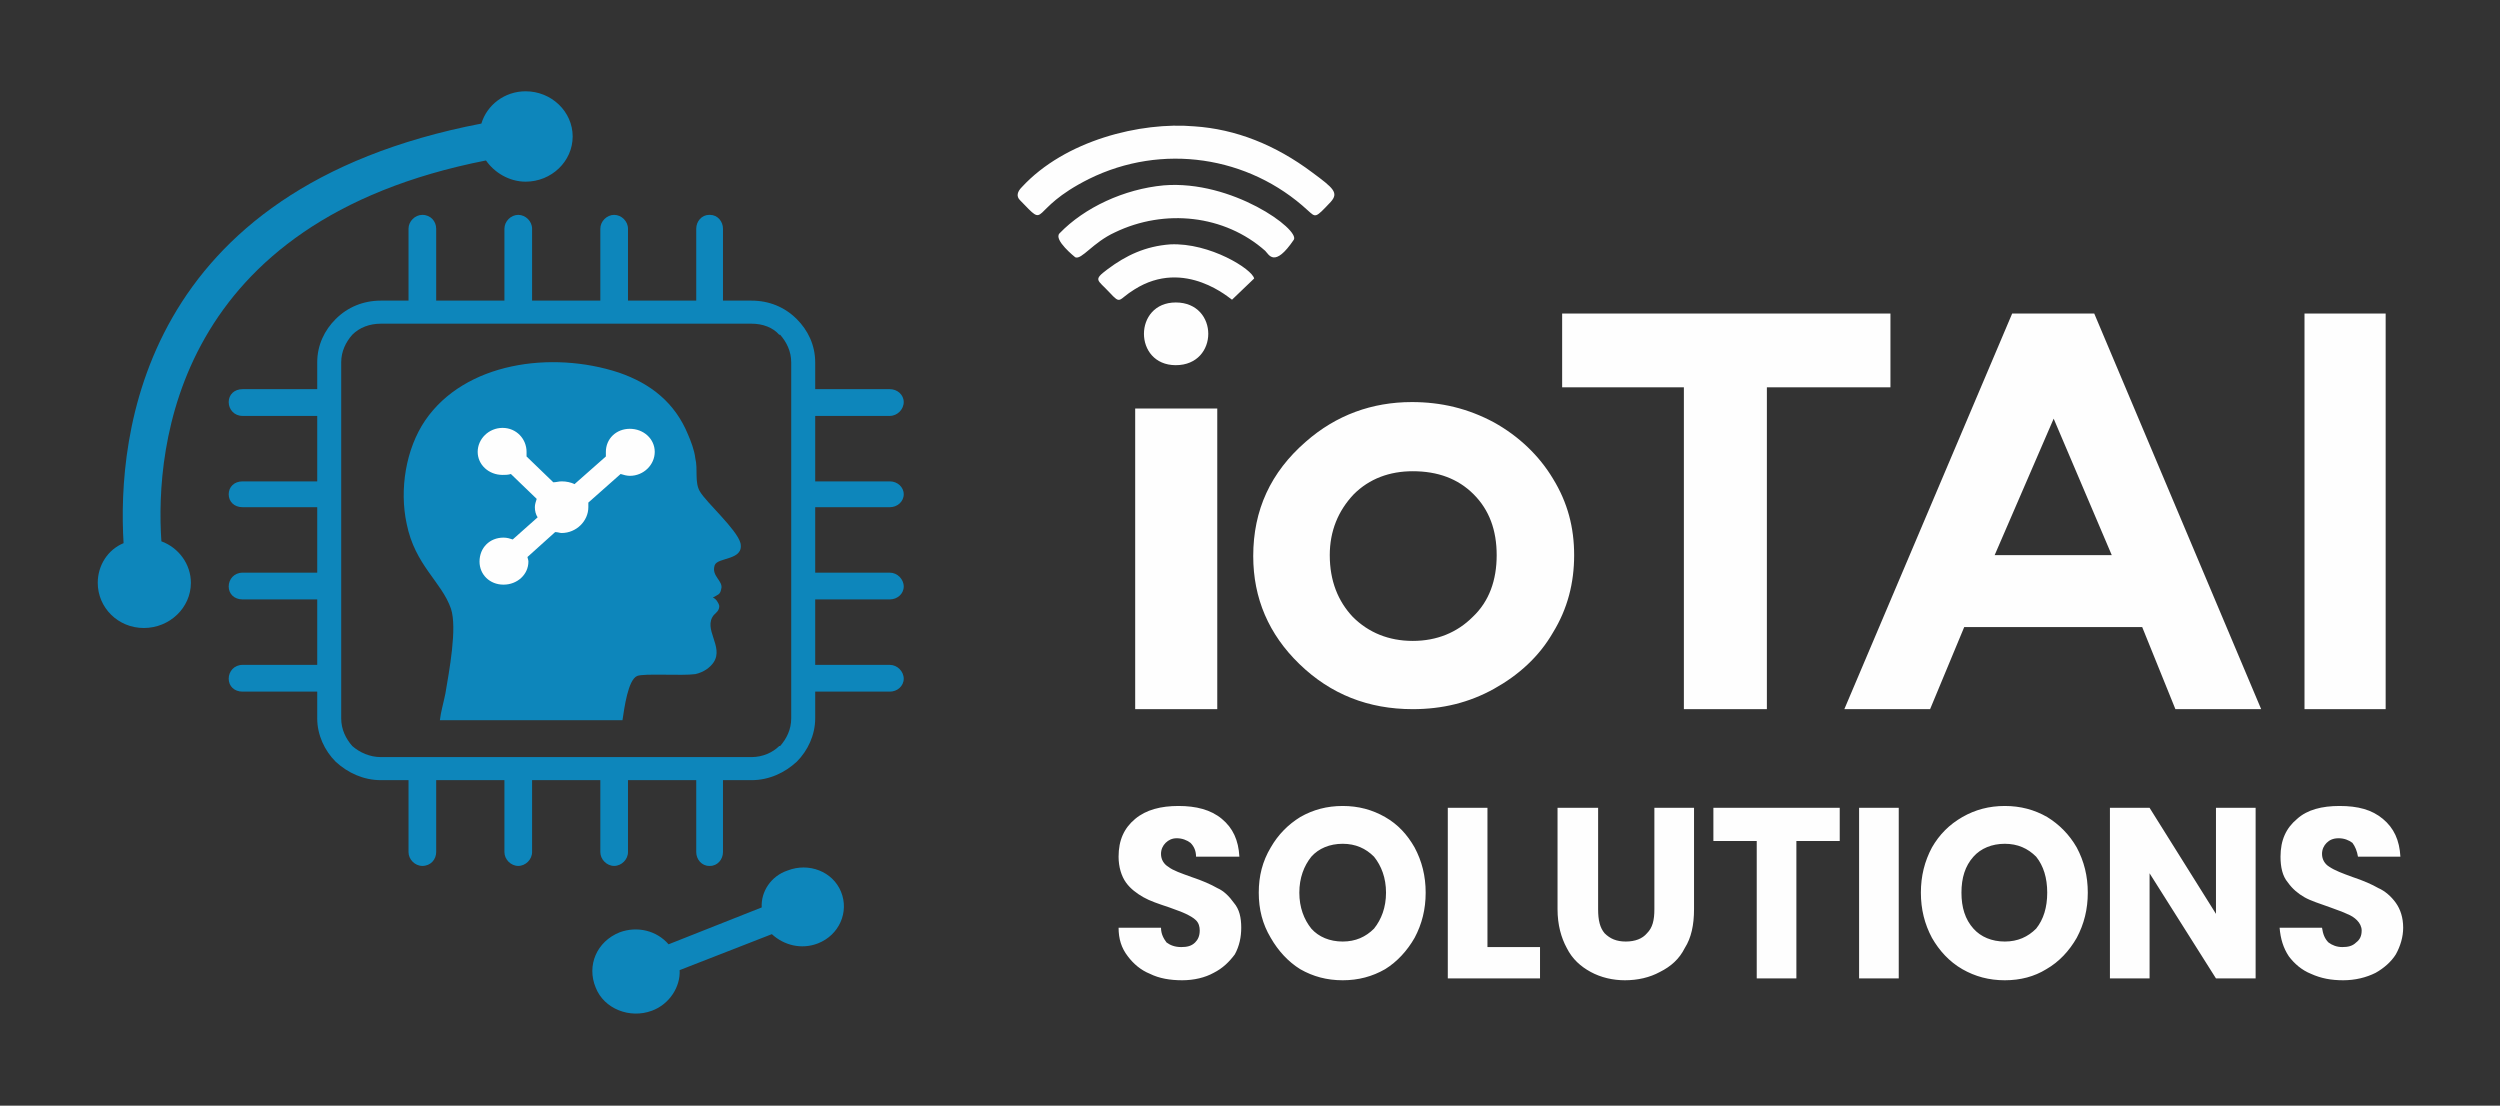
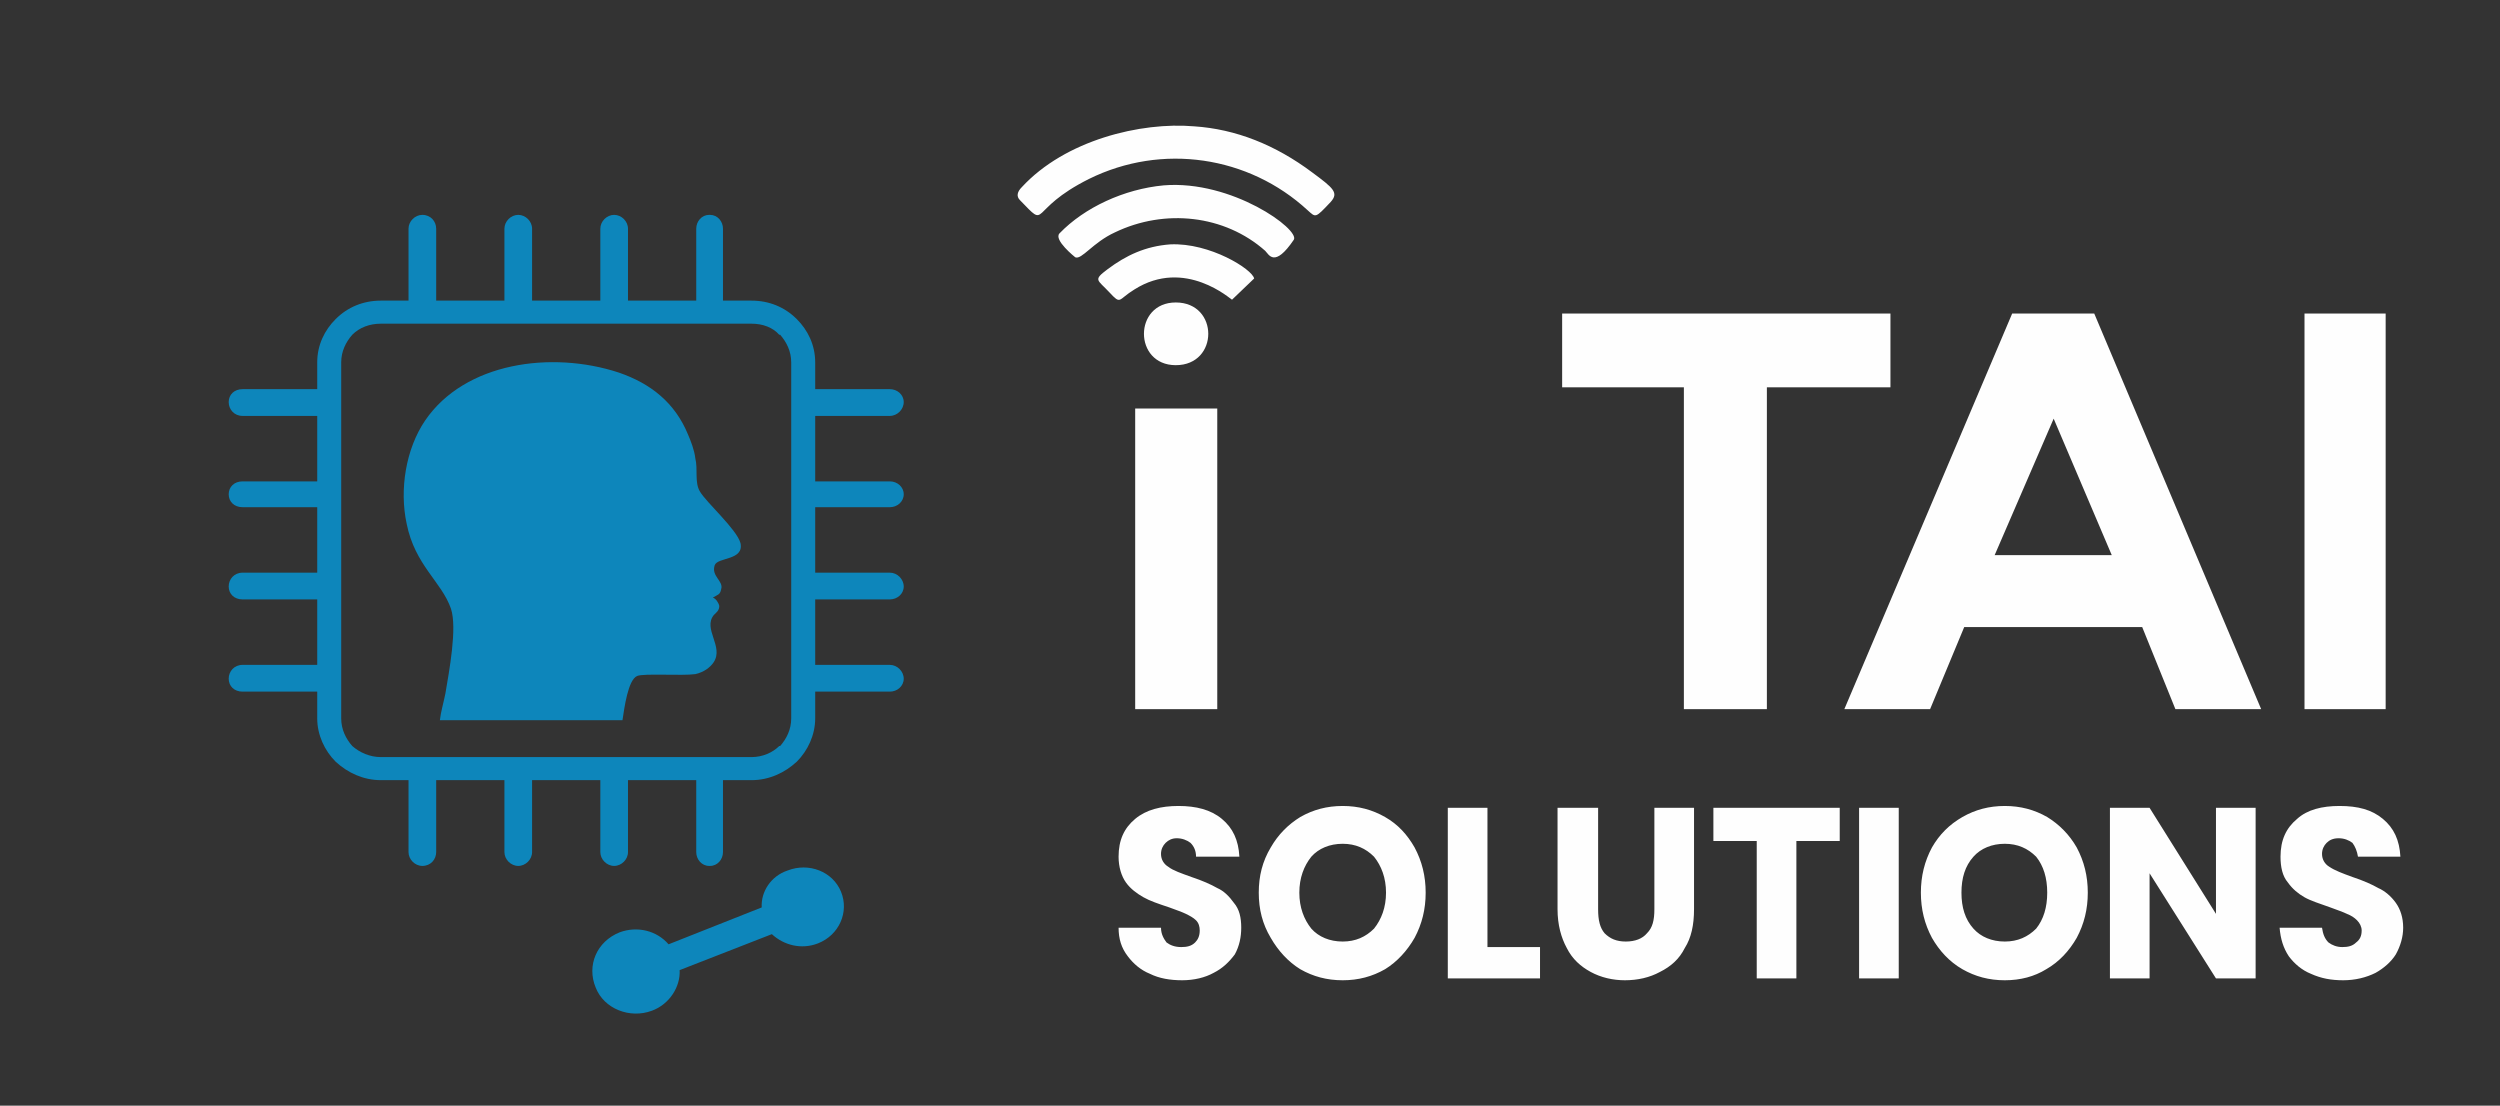
<svg xmlns="http://www.w3.org/2000/svg" xml:space="preserve" width="2.711in" height="1.199in" version="1.1" style="shape-rendering:geometricPrecision; text-rendering:geometricPrecision; image-rendering:optimizeQuality; fill-rule:evenodd; clip-rule:evenodd" viewBox="0 0 2711 1199">
  <rect x="0" y="0" width="2711" height="1199" fill="#333333" stroke="none" />
  <defs>
    <style type="text/css">
   
    .fil0 {fill:none}
    .fil3 {fill:#FEFEFE}
    .fil2 {fill:#0D86BB}
    .fil4 {fill:#FEFEFE;fill-rule:nonzero}
    .fil1 {fill:#0D86BB;fill-rule:nonzero}
   
  </style>
    <clipPath id="id0">
-       <path d="M675 781l-198 0c1,-9 4,-19 6,-29 4,-24 13,-71 6,-92 -10,-29 -39,-47 -48,-92 -8,-37 -1,-81 20,-112 43,-63 137,-76 210,-52 35,12 61,33 75,67 3,7 7,17 8,26 3,12 -1,26 5,36 7,12 40,41 44,56 4,19 -25,15 -28,24 -4,12 10,17 7,26 -1,6 -4,6 -9,9 3,1 6,5 7,9 0,5 -3,7 -6,10 -12,15 11,34 0,51 -4,6 -11,11 -20,13 -14,2 -56,-1 -63,2 -10,4 -14,35 -16,48z" />
-     </clipPath>
+       </clipPath>
  </defs>
  <g id="Layer_x0020_1">
    <g id="_2504446989456">
      <rect class="fil0" width="2711" height="1199" />
      <g>
        <g>
          <path class="fil1" d="M413 326l30 0 0 -78c0,-8 7,-15 15,-15l0 0c9,0 15,7 15,15l0 78 74 0 0 -78c0,-8 7,-15 15,-15l0 0c8,0 15,7 15,15l0 78 74 0 0 -78c0,-8 7,-15 15,-15l0 0c8,0 15,7 15,15l0 78 74 0 0 -78c0,-8 6,-15 14,-15l1 0c8,0 14,7 14,15l0 78 31 0c19,0 36,7 49,20l0 0c12,12 20,28 20,47l0 29 81 0c8,0 15,6 15,14l0 0c0,8 -7,15 -15,15l-81 0 0 71 81 0c8,0 15,6 15,14l0 0c0,8 -7,14 -15,14l-81 0 0 71 81 0c8,0 15,7 15,15l0 0c0,8 -7,14 -15,14l-81 0 0 71 81 0c8,0 15,7 15,15l0 0c0,8 -7,14 -15,14l-81 0 0 29c0,18 -8,35 -20,47l0 0c-13,12 -30,20 -49,20l-31 0 0 78c0,8 -6,15 -14,15l-1 0c-8,0 -14,-7 -14,-15l0 -78 -74 0 0 78c0,8 -7,15 -15,15l0 0c-8,0 -15,-7 -15,-15l0 -78 -74 0 0 78c0,8 -7,15 -15,15l0 0c-8,0 -15,-7 -15,-15l0 -78 -74 0 0 78c0,8 -6,15 -15,15l0 0c-8,0 -15,-7 -15,-15l0 -78 -30 0c-19,0 -36,-8 -49,-20l0 0c-12,-12 -20,-29 -20,-47l0 -29 -81 0c-9,0 -15,-6 -15,-14l0 0c0,-8 6,-15 15,-15l81 0 0 -71 -81 0c-9,0 -15,-6 -15,-14l0 0c0,-8 6,-15 15,-15l81 0 0 -71 -81 0c-9,0 -15,-6 -15,-14l0 0c0,-8 6,-14 15,-14l81 0 0 -71 -81 0c-9,0 -15,-7 -15,-15l0 0c0,-8 6,-14 15,-14l81 0 0 -29c0,-19 8,-35 20,-47l0 0c13,-13 30,-20 49,-20zm402 25l-31 0 -29 0 -74 0 -30 0 -74 0 -30 0 -74 0 -30 0 -30 0c-12,0 -23,4 -31,12l0 0c-7,8 -12,18 -12,30l0 29 0 29 0 71 0 28 0 71 0 29 0 71 0 29 0 29c0,12 5,22 12,30l0 0c8,7 19,12 31,12l30 0 30 0 74 0 30 0 74 0 30 0 74 0 29 0 31 0c12,0 23,-5 30,-12l1 0c7,-8 12,-18 12,-30l0 -29 0 -29 0 -71 0 -29 0 -71 0 -28 0 -71 0 -29 0 -29c0,-12 -5,-22 -12,-30l-1 0c-7,-8 -18,-12 -30,-12z" />
          <path class="fil2" d="M672 1011c19,-7 40,-2 53,13l101 -40c-1,-17 10,-34 28,-40 23,-9 49,1 58,23 9,22 -2,47 -25,56 -18,7 -37,2 -50,-10l-100 39c1,18 -11,37 -30,44 -24,9 -52,-2 -61,-25 -10,-24 1,-50 26,-60z" />
-           <path class="fil2" d="M570 99c28,0 51,22 51,49 0,27 -23,49 -51,49 -18,0 -34,-10 -43,-23 -336,66 -359,309 -352,413 19,7 32,25 32,45 0,27 -23,49 -51,49 -28,0 -50,-22 -50,-49 0,-19 11,-36 28,-43 -7,-117 19,-384 388,-455 6,-20 25,-35 48,-35z" />
          <path class="fil2" d="M675 781l-198 0c1,-9 4,-19 6,-29 4,-24 13,-71 6,-92 -10,-29 -39,-47 -48,-92 -8,-37 -1,-81 20,-112 43,-63 137,-76 210,-52 35,12 61,33 75,67 3,7 7,17 8,26 3,12 -1,26 5,36 7,12 40,41 44,56 4,19 -25,15 -28,24 -4,12 10,17 7,26 -1,6 -4,6 -9,9 3,1 6,5 7,9 0,5 -3,7 -6,10 -12,15 11,34 0,51 -4,6 -11,11 -20,13 -14,2 -56,-1 -63,2 -10,4 -14,35 -16,48z" />
          <g style="clip-path:url(#id0)">
            <g>
-               <path id="1" class="fil3" d="M546 583c4,0 7,1 10,2l27 -24c-2,-3 -3,-7 -3,-11 0,-3 1,-6 2,-9l-28 -27c-3,1 -6,1 -9,1 -15,0 -27,-11 -27,-25 0,-14 12,-26 27,-26 15,0 26,12 26,26 0,1 0,3 0,5l29 28c3,0 6,-1 9,-1 5,0 10,1 14,3l34 -30c0,-2 0,-3 0,-5 0,-14 11,-25 26,-25 15,0 27,11 27,25 0,14 -12,26 -27,26 -3,0 -7,-1 -10,-2l-35 31c0,2 0,3 0,5 0,15 -13,28 -29,28 -2,0 -4,-1 -7,-1l-30 27c0,1 1,3 1,5 0,14 -12,25 -27,25 -15,0 -26,-11 -26,-25 0,-15 11,-26 26,-26z" />
+               <path id="1" class="fil3" d="M546 583c4,0 7,1 10,2l27 -24c-2,-3 -3,-7 -3,-11 0,-3 1,-6 2,-9l-28 -27c-3,1 -6,1 -9,1 -15,0 -27,-11 -27,-25 0,-14 12,-26 27,-26 15,0 26,12 26,26 0,1 0,3 0,5l29 28l34 -30c0,-2 0,-3 0,-5 0,-14 11,-25 26,-25 15,0 27,11 27,25 0,14 -12,26 -27,26 -3,0 -7,-1 -10,-2l-35 31c0,2 0,3 0,5 0,15 -13,28 -29,28 -2,0 -4,-1 -7,-1l-30 27c0,1 1,3 1,5 0,14 -12,25 -27,25 -15,0 -26,-11 -26,-25 0,-15 11,-26 26,-26z" />
            </g>
          </g>
          <path class="fil0" d="M675 781l-198 0c1,-9 4,-19 6,-29 4,-24 13,-71 6,-92 -10,-29 -39,-47 -48,-92 -8,-37 -1,-81 20,-112 43,-63 137,-76 210,-52 35,12 61,33 75,67 3,7 7,17 8,26 3,12 -1,26 5,36 7,12 40,41 44,56 4,19 -25,15 -28,24 -4,12 10,17 7,26 -1,6 -4,6 -9,9 3,1 6,5 7,9 0,5 -3,7 -6,10 -12,15 11,34 0,51 -4,6 -11,11 -20,13 -14,2 -56,-1 -63,2 -10,4 -14,35 -16,48z" />
        </g>
        <g>
          <g>
            <g>
              <polygon class="fil4" points="1231,443 1320,443 1320,769 1231,769 " />
-               <path class="fil4" d="M1531 436c32,0 61,7 89,22 27,15 49,36 64,61 16,26 23,53 23,83 0,30 -7,58 -23,84 -15,26 -37,46 -64,61 -27,15 -56,22 -88,22 -48,0 -89,-16 -123,-49 -33,-32 -50,-71 -50,-117 0,-50 19,-91 57,-124 33,-29 72,-43 115,-43zm1 75c-25,0 -47,8 -64,25 -17,18 -26,40 -26,66 0,28 9,50 25,67 17,17 39,26 65,26 26,0 48,-9 65,-26 18,-17 26,-40 26,-67 0,-27 -8,-49 -25,-66 -17,-17 -39,-25 -66,-25z" />
              <polygon class="fil4" points="1694,340 2050,340 2050,420 1916,420 1916,769 1826,769 1826,420 1694,420 " />
              <path class="fil4" d="M2182 340l89 0 181 429 -93 0 -36 -89 -193 0 -37 89 -93 0 182 -429zm45 114l-64 148 127 0 -63 -148z" />
              <polygon class="fil4" points="2499,340 2587,340 2587,769 2499,769 " />
            </g>
            <path class="fil4" d="M1282 1063c-13,0 -25,-2 -35,-7 -10,-4 -18,-11 -24,-19 -7,-9 -10,-19 -10,-31l46 0c0,7 3,12 6,16 4,3 9,5 16,5 6,0 11,-1 15,-5 3,-3 5,-7 5,-13 0,-4 -1,-8 -4,-11 -3,-3 -7,-5 -11,-7 -4,-2 -10,-4 -18,-7 -12,-4 -21,-7 -28,-11 -7,-4 -14,-9 -19,-16 -5,-7 -8,-17 -8,-28 0,-18 6,-31 18,-41 12,-10 28,-14 47,-14 19,0 35,4 47,14 12,10 18,23 19,41l-47 0c0,-6 -2,-11 -6,-15 -4,-3 -9,-5 -15,-5 -5,0 -9,2 -12,5 -3,3 -5,7 -5,12 0,6 3,11 8,14 5,4 14,7 25,11 12,4 21,8 28,12 7,3 13,9 18,16 6,7 8,16 8,27 0,10 -2,20 -7,29 -6,8 -13,15 -23,20 -9,5 -21,8 -34,8zm174 0c-17,0 -32,-4 -46,-12 -13,-8 -24,-20 -32,-34 -9,-15 -13,-31 -13,-49 0,-18 4,-34 13,-49 8,-14 19,-25 32,-33 14,-8 29,-12 46,-12 17,0 32,4 46,12 14,8 24,19 32,33 8,15 12,31 12,49 0,18 -4,34 -12,49 -8,14 -19,26 -32,34 -14,8 -29,12 -46,12zm0 -42c14,0 25,-5 34,-14 8,-10 13,-23 13,-39 0,-16 -5,-29 -13,-39 -9,-9 -20,-14 -34,-14 -14,0 -26,5 -34,14 -8,10 -13,23 -13,39 0,16 5,29 13,39 8,9 20,14 34,14zm157 6l57 0 0 34 -100 0 0 -185 43 0 0 151zm120 -151l0 110c0,12 2,20 7,26 6,6 13,9 23,9 10,0 18,-3 23,-9 6,-6 8,-14 8,-26l0 -110 43 0 0 110c0,17 -3,31 -10,42 -6,12 -15,20 -27,26 -11,6 -24,9 -38,9 -13,0 -26,-3 -37,-9 -11,-6 -20,-14 -26,-26 -6,-11 -10,-25 -10,-42l0 -110 44 0zm262 0l0 36 -47 0 0 149 -43 0 0 -149 -47 0 0 -36 137 0zm64 0l0 185 -43 0 0 -185 43 0zm115 187c-17,0 -32,-4 -46,-12 -14,-8 -25,-20 -33,-34 -8,-15 -12,-31 -12,-49 0,-18 4,-34 12,-49 8,-14 19,-25 33,-33 14,-8 29,-12 46,-12 17,0 32,4 46,12 13,8 24,19 32,33 8,15 12,31 12,49 0,18 -4,34 -12,49 -8,14 -19,26 -33,34 -13,8 -28,12 -45,12zm0 -42c14,0 25,-5 34,-14 8,-10 12,-23 12,-39 0,-16 -4,-29 -12,-39 -9,-9 -20,-14 -34,-14 -14,0 -26,5 -34,14 -9,10 -13,23 -13,39 0,16 4,29 13,39 8,9 20,14 34,14zm272 40l-43 0 -72 -114 0 114 -43 0 0 -185 43 0 72 115 0 -115 43 0 0 185zm95 2c-13,0 -24,-2 -35,-7 -10,-4 -18,-11 -24,-19 -6,-9 -9,-19 -10,-31l46 0c1,7 3,12 7,16 4,3 9,5 15,5 6,0 11,-1 15,-5 4,-3 6,-7 6,-13 0,-4 -2,-8 -5,-11 -3,-3 -6,-5 -11,-7 -4,-2 -10,-4 -18,-7 -11,-4 -21,-7 -28,-11 -7,-4 -13,-9 -18,-16 -6,-7 -8,-17 -8,-28 0,-18 6,-31 18,-41 11,-10 27,-14 46,-14 20,0 35,4 47,14 12,10 18,23 19,41l-46 0c-1,-6 -3,-11 -6,-15 -4,-3 -9,-5 -15,-5 -6,0 -10,2 -13,5 -3,3 -5,7 -5,12 0,6 3,11 8,14 6,4 14,7 25,11 12,4 21,8 28,12 7,3 14,9 19,16 5,7 8,16 8,27 0,10 -3,20 -8,29 -5,8 -13,15 -22,20 -10,5 -22,8 -35,8z" />
          </g>
          <path class="fil3" d="M1108 203c-5,5 -6,10 -2,14 32,33 7,11 75,-23 79,-39 173,-25 237,34 9,8 8,9 25,-9 9,-10 3,-15 -20,-32 -40,-30 -83,-47 -128,-50 -58,-5 -140,15 -187,66zm167 125c47,0 47,68 0,68 -46,0 -46,-68 0,-68zm-6 -63c-27,2 -48,12 -68,27 -16,12 -11,11 2,25 13,14 9,8 27,-3 55,-35 105,11 106,11l24 -23c-2,-10 -48,-39 -91,-37zm-7 -64c-43,4 -86,24 -113,52 -7,7 17,26 17,26 7,3 19,-16 43,-27 54,-26 119,-19 163,20 4,4 10,19 31,-12 7,-11 -67,-65 -141,-59z" />
        </g>
      </g>
    </g>
  </g>
</svg>